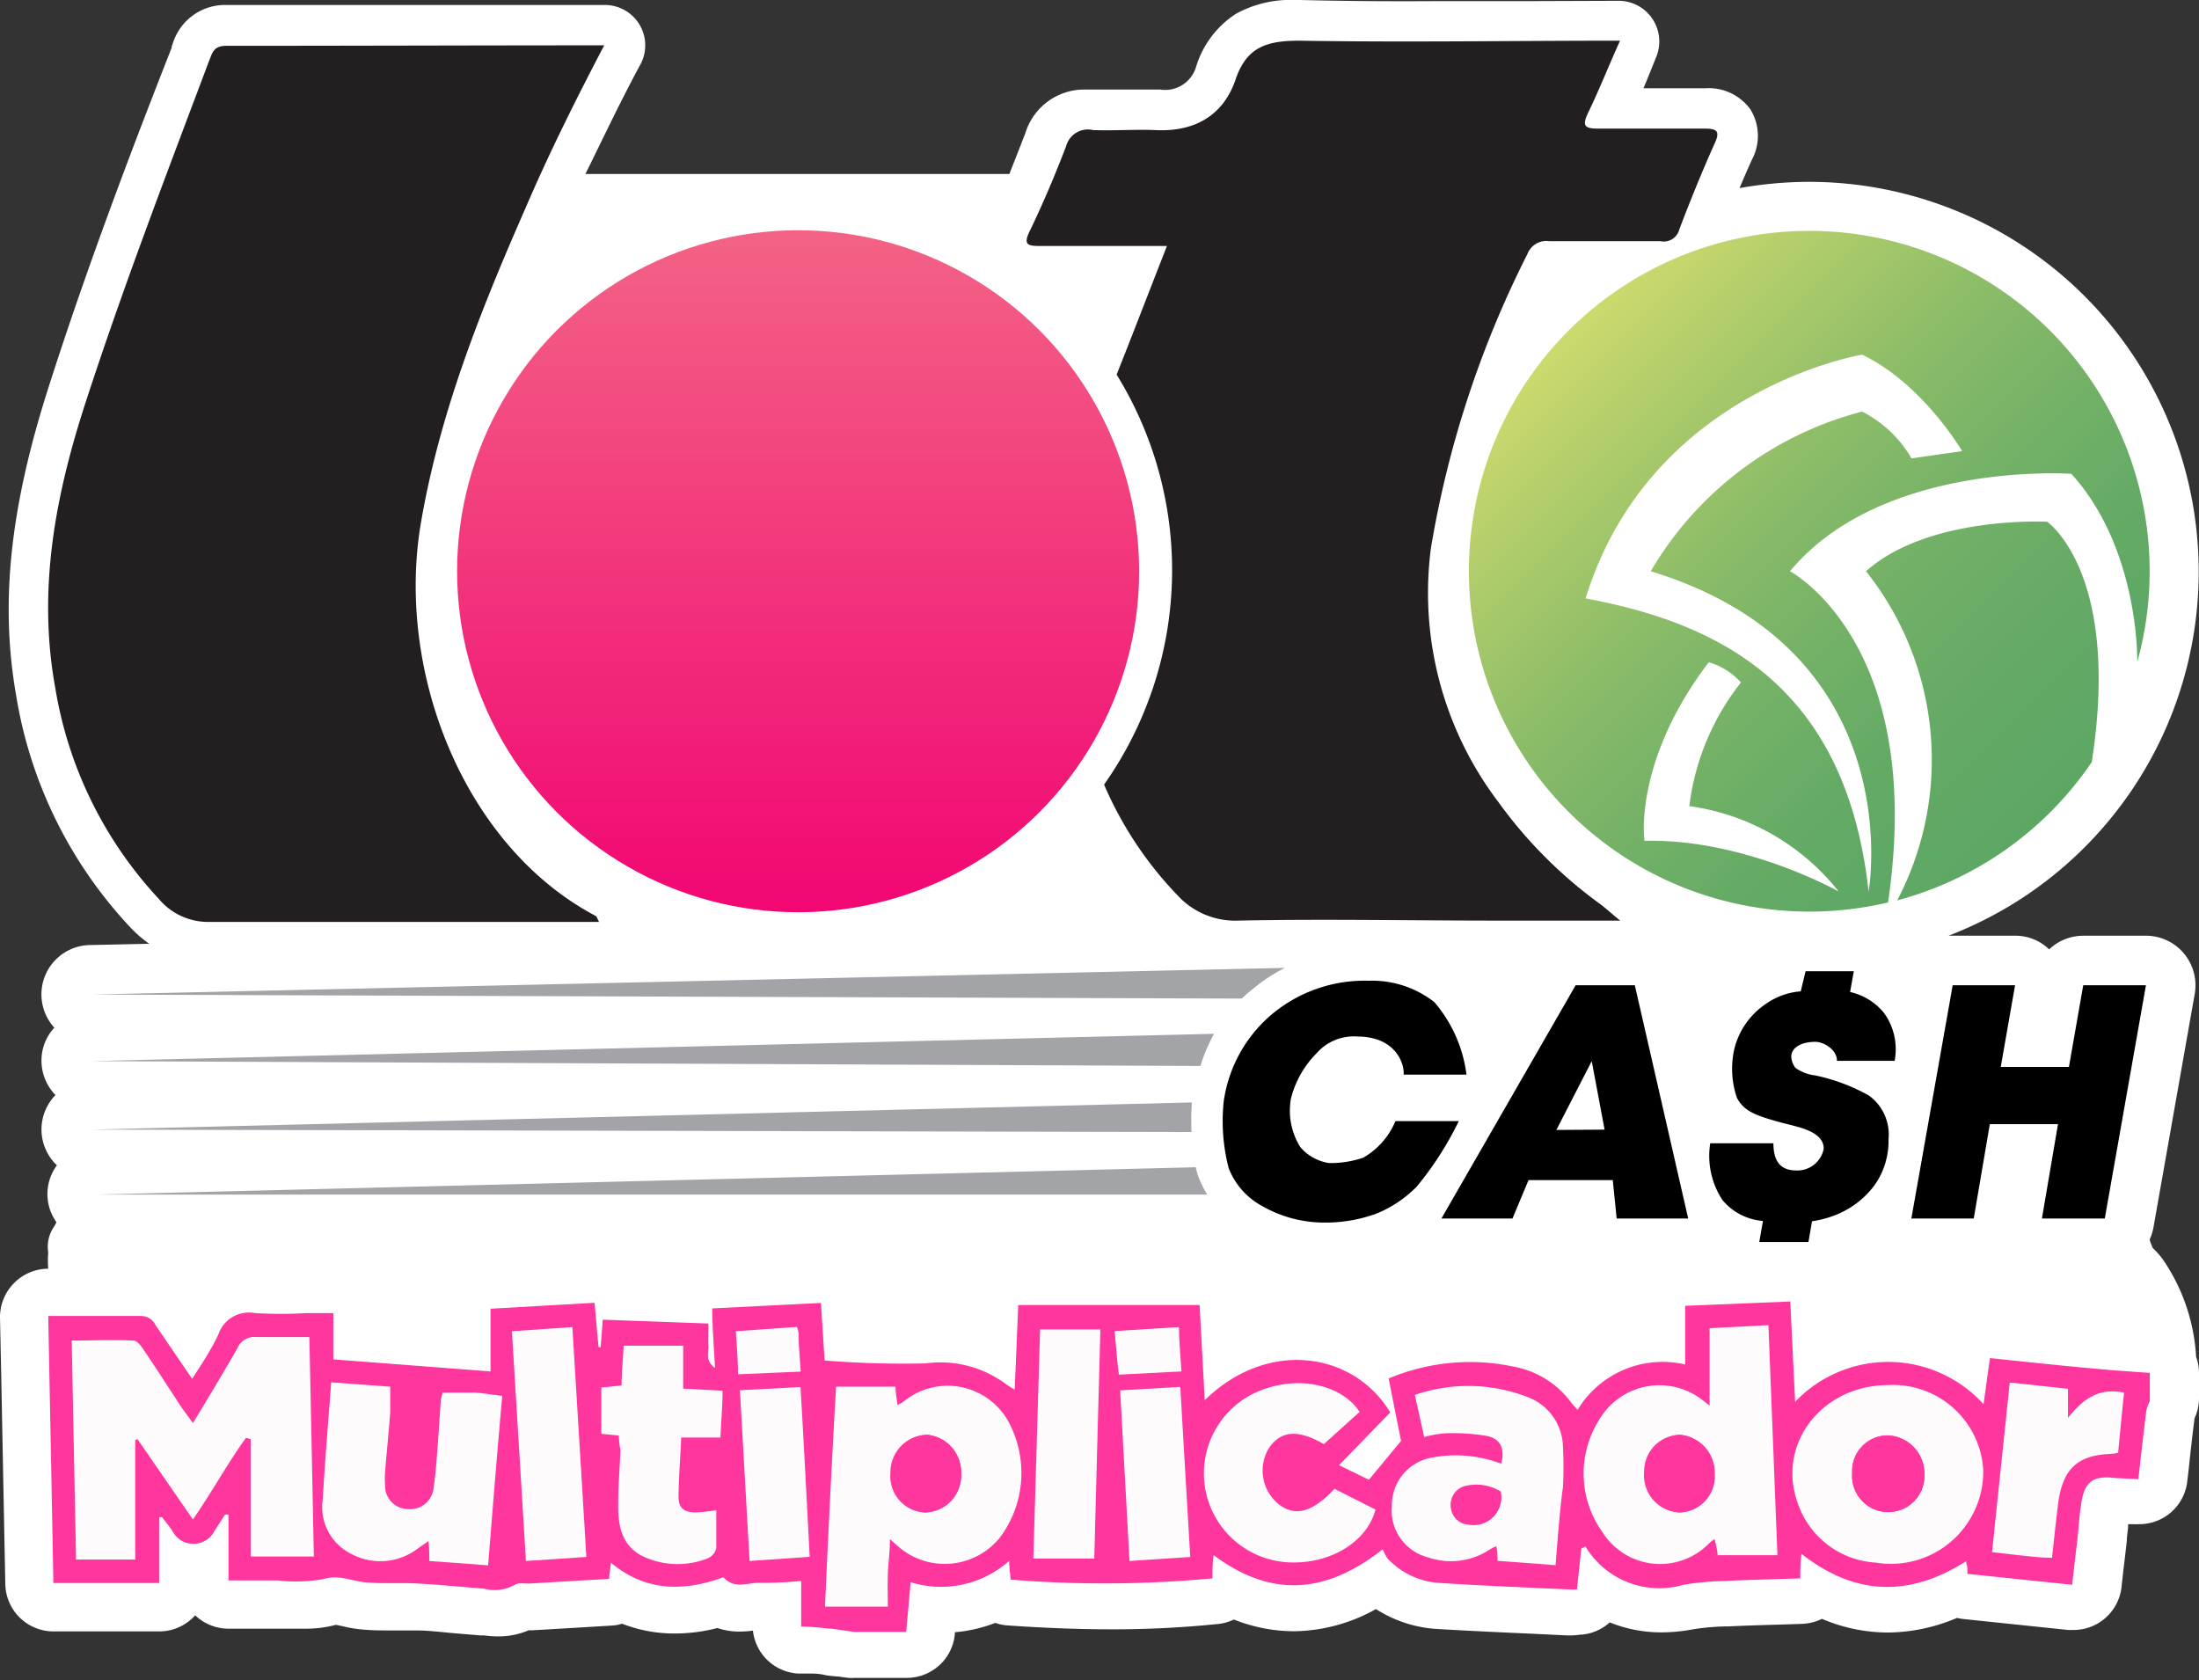
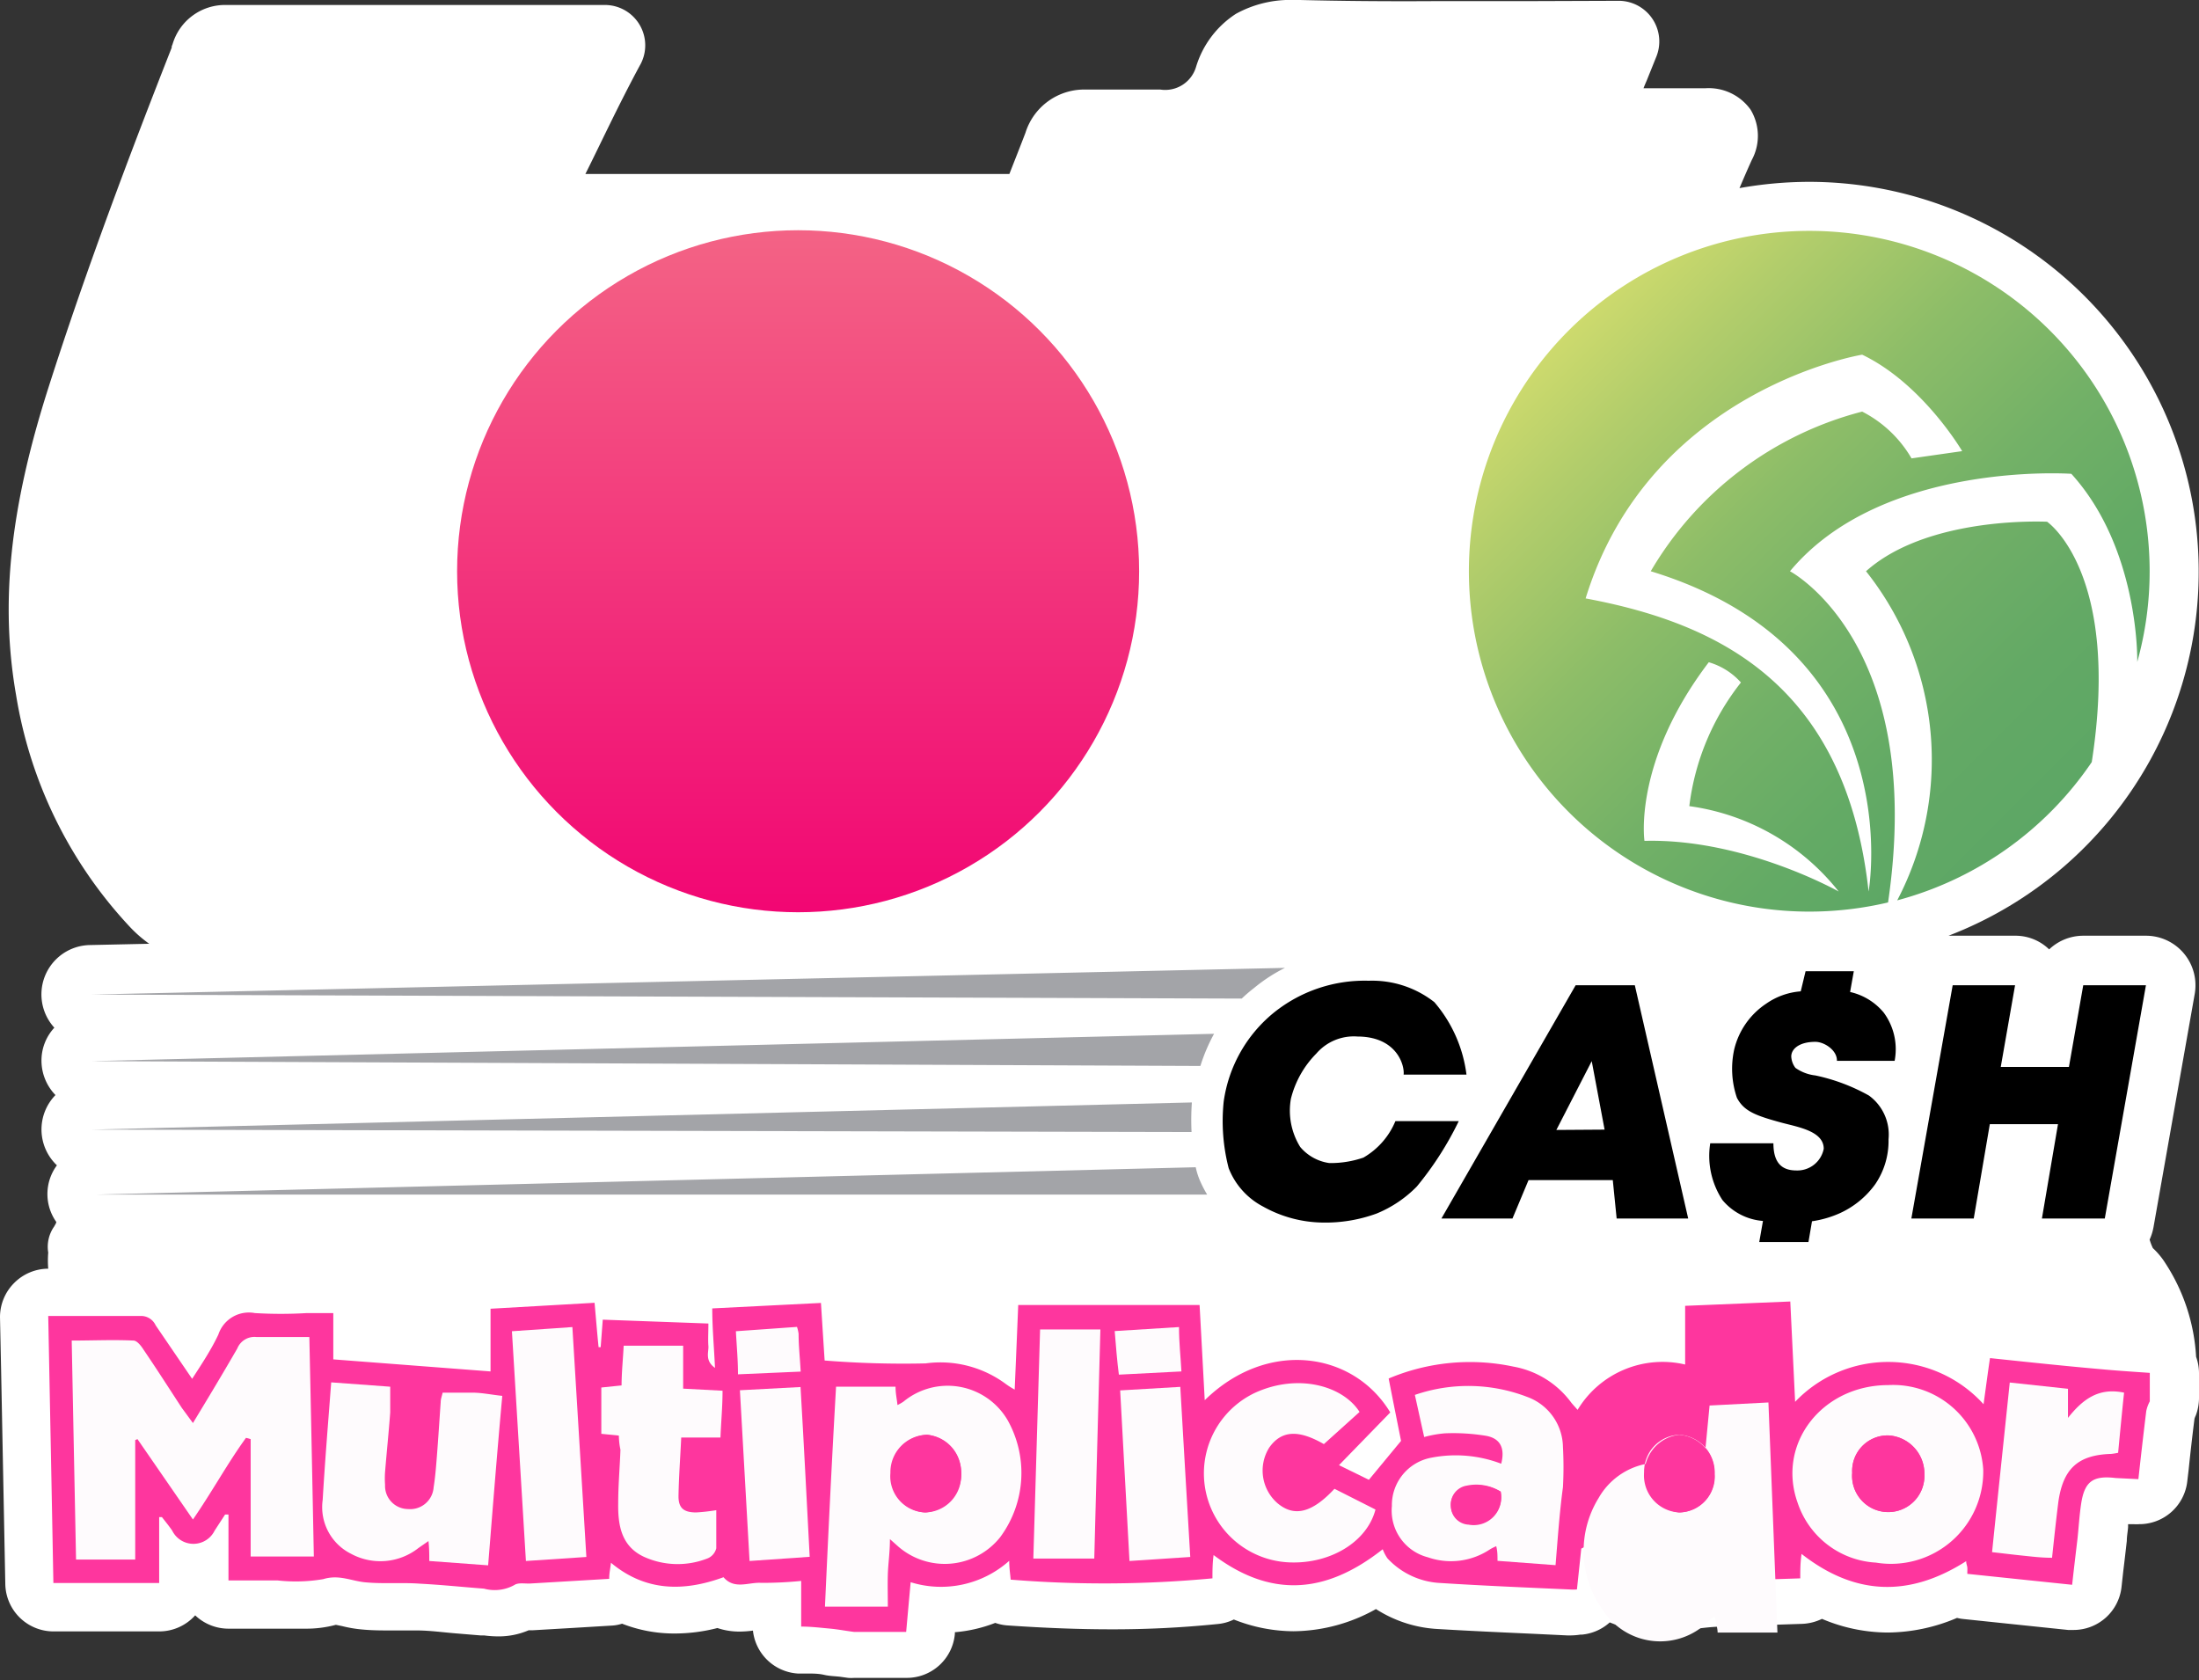
<svg xmlns="http://www.w3.org/2000/svg" viewBox="0 0 136.77 104.5">
  <rect x="0" y="0" width="136.77" height="104.5" fill="#333333" stroke="none" />
  <defs>
    <style>.cls-1{fill:#fff;}.cls-2{fill:#231f20;}.cls-3{fill:url(#linear-gradient);}.cls-4{fill:#fe369e;}.cls-5{fill:#fefbfd;}.cls-6{fill:url(#linear-gradient-2);}.cls-7{fill:url(#linear-gradient-3);}.cls-8{fill:#a3a4a8;}</style>
    <linearGradient id="linear-gradient" x1="49.64" y1="902.23" x2="49.64" y2="944.66" gradientTransform="matrix(1, 0, 0, -1, 0, 958.98)" gradientUnits="userSpaceOnUse">
      <stop offset="0" stop-color="#f20673" />
      <stop offset="1" stop-color="#f36385" />
    </linearGradient>
    <linearGradient id="linear-gradient-2" x1="128.22" y1="49.78" x2="115.02" y2="36.58" gradientUnits="userSpaceOnUse">
      <stop offset="0" stop-color="#5da765" />
      <stop offset="0.4" stop-color="#63a965" />
      <stop offset="0.91" stop-color="#73b067" />
      <stop offset="1" stop-color="#76b267" />
    </linearGradient>
    <linearGradient id="linear-gradient-3" x1="125.55" y1="48.55" x2="97.56" y2="20.57" gradientUnits="userSpaceOnUse">
      <stop offset="0" stop-color="#5da765" />
      <stop offset="0.16" stop-color="#63aa65" />
      <stop offset="0.37" stop-color="#73b167" />
      <stop offset="0.6" stop-color="#8dbd68" />
      <stop offset="0.84" stop-color="#b2cd6b" />
      <stop offset="1" stop-color="#cdda6d" />
    </linearGradient>
  </defs>
  <g id="Layer_2" data-name="Layer 2">
    <g id="Layer_1-2" data-name="Layer 1">
      <path class="cls-1" d="M134.68,78.57a4.7,4.7,0,0,0-.78-.94,3.39,3.39,0,0,1-.2-.53,3.29,3.29,0,0,0,.24-.77l2.55-14.43a3.18,3.18,0,0,0,.06-.62,3.08,3.08,0,0,0-3.08-3.08h-3.9a3.08,3.08,0,0,0-2.12.85,3,3,0,0,0-2.12-.85h-4.14a24.25,24.25,0,0,0-8.66-46.89,24.84,24.84,0,0,0-4.34.39c.26-.61.51-1.19.77-1.76a3.15,3.15,0,0,0-.08-3.12,3.2,3.2,0,0,0-2.83-1.33h-3.83c.06-.16.13-.32.2-.48L103,3.57A2.53,2.53,0,0,0,100.73.05L94.9.07l-5.69,0C86,.09,83.3.06,80.86,0h-.35a7,7,0,0,0-3.64.86,6,6,0,0,0-2.48,3.3,2,2,0,0,1-2.22,1.41H69c-.37,0-.68,0-1,0l-.47,0a3.83,3.83,0,0,0-3.75,2.69c-.33.86-.67,1.72-1,2.56H36.41c1-2,2-4.17,3.37-6.72A2.51,2.51,0,0,0,37.58.31H25.93c-3.23,0-7.49,0-11.85,0h0a3.4,3.4,0,0,0-3.35,2.45l-.05.12,0,.08C8.19,9.29,5.38,16.69,3,24.15s-3,13.35-2,19.08A27.5,27.5,0,0,0,8.05,57.62,8,8,0,0,0,9.28,58.7l-3.69.08a3.07,3.07,0,0,0-2.21,5.14A3,3,0,0,0,2.58,66a3.08,3.08,0,0,0,.87,2.11,3.07,3.07,0,0,0,.09,4.37A3,3,0,0,0,3.5,76c0,.09-.08.18-.12.27A2.2,2.2,0,0,0,3,77.91a6,6,0,0,0,0,1,3,3,0,0,0-2.13.9A3,3,0,0,0,0,81.92l.07,3.34L.33,98.53a3,3,0,0,0,3,2.94H9.9a3,3,0,0,0,2.24-1,3,3,0,0,0,2.07.83h3.08c.24,0,.46,0,.68,0s.65,0,1,0a7.1,7.1,0,0,0,1.92-.24l.39.08a7.92,7.92,0,0,0,1.24.21c.62.06,1.22.06,1.73.06H25l.91,0c.79,0,1.57.11,2.41.18l1.57.13.22,0a6.88,6.88,0,0,0,.88.06,4.73,4.73,0,0,0,1.89-.38h.24l2.57-.15,2.32-.14a2.55,2.55,0,0,0,.68-.12,8.9,8.9,0,0,0,3.29.61,10.69,10.69,0,0,0,2.64-.34,4.27,4.27,0,0,0,1.39.22,6.28,6.28,0,0,0,.82-.06,3,3,0,0,0,2.79,2.67l.55,0c.38,0,.73,0,1.08.08s.64.08,1,.12l.5.07a2.56,2.56,0,0,0,.39,0h3.25a3,3,0,0,0,3-2.74v-.1a8.91,8.91,0,0,0,2.51-.58,2.92,2.92,0,0,0,.79.16c2.34.16,4.44.24,6.42.24a64,64,0,0,0,6.63-.33,2.86,2.86,0,0,0,1-.28,10.17,10.17,0,0,0,3.72.73,10.65,10.65,0,0,0,5.12-1.38,7.87,7.87,0,0,0,3.83,1.24c2,.12,4,.21,6,.3l2.08.1h.19a4.25,4.25,0,0,0,.61-.05h.1a3,3,0,0,0,1.73-.76,8.57,8.57,0,0,0,3.24.62,10.8,10.8,0,0,0,1.94-.19,15.12,15.12,0,0,1,1.93-.18h.26c1-.05,2-.08,3.09-.11l1.52-.05a3.1,3.1,0,0,0,1.22-.31,10.56,10.56,0,0,0,4.09.85,11.16,11.16,0,0,0,4.31-.91,2.57,2.57,0,0,0,.4.07l6.51.68.32,0a3,3,0,0,0,3-2.66l.11-1c.08-.64.15-1.26.22-1.88,0-.29.06-.57.08-.86l0-.18.34,0a2,2,0,0,0,.34,0,3,3,0,0,0,3-2.66l.09-.76c.11-1.07.23-2.11.36-3.14a1.19,1.19,0,0,1,.08-.2,3.08,3.08,0,0,0,.2-1.08V85.39a3,3,0,0,0-.18-1A11.87,11.87,0,0,0,134.68,78.57Z" />
-       <path class="cls-2" d="M37.58,2.82C35.77,6.28,34.13,9.57,32.66,13c-2.76,6.29-5.31,12.67-6.48,19.52-1.57,9.2,2.63,20.09,10.87,24.45.05,0,.08.13.21.37H35.94c-7.63,0-15.23,0-22.85,0a4,4,0,0,1-3.22-1.44,25.19,25.19,0,0,1-6.43-13.1c-1.12-6.13,0-12,1.91-17.85,2.32-7.12,5-14.11,7.63-21.1.21-.5.26-1,1.08-1C21.85,2.85,29.58,2.82,37.58,2.82Z" />
      <circle class="cls-3" cx="49.64" cy="35.53" r="21.21" />
      <path class="cls-4" d="M130.78,85.17c-1.48-.13-3-.28-4.44-.43l-2.57-.27c-.14.94-.26,1.87-.4,2.87a8,8,0,0,0-11.72-.15c-.1-2.11-.2-4.12-.3-6.24l-6.54.27v3.65a6.17,6.17,0,0,0-6.69,2.82c-.18-.21-.32-.35-.43-.5A5.72,5.72,0,0,0,94.13,85a13,13,0,0,0-7.76.74c.26,1.34.53,2.67.77,3.88l-2,2.42-1.86-.91,3.19-3.28c-2.29-3.79-7.64-4.58-11.54-.76q-.16-3-.32-5.92H63.33c-.07,1.7-.14,3.41-.22,5.26a5,5,0,0,1-.54-.34,6.83,6.83,0,0,0-5-1.29,61,61,0,0,1-6.28-.18c-.08-1.21-.15-2.33-.23-3.58l-6.76.34c0,1.23.11,2.38.17,3.7-.65-.46-.38-1-.41-1.36s0-.86,0-1.4l-6.57-.24-.13,1.71h-.13c-.09-.88-.16-1.76-.25-2.76l-6.47.37V85.3l-9.78-.75V81.67c-.64,0-1.14,0-1.64,0a27,27,0,0,1-3.24,0,2,2,0,0,0-2.27,1.34c-.44.93-1,1.78-1.63,2.75L9.68,82.43a1,1,0,0,0-.86-.58c-1.89,0-3.78,0-5.82,0,.11,5.66.22,11.13.32,16.61H9.9V94.36l.17,0c.22.28.44.55.64.84a1.47,1.47,0,0,0,2.64,0l.65-1,.21,0v4.1h3.06a10.24,10.24,0,0,0,2.83-.08c1-.31,1.78.13,2.66.2,1.11.1,2.23,0,3.34.08,1.35.07,2.69.21,4,.31A2.53,2.53,0,0,0,32,98.58c.24-.16.66-.07,1-.09l4.89-.29c0-.35.07-.64.11-1C40.15,99,42.54,99,45,98.1c.68.79,1.56.3,2.34.35a24.08,24.08,0,0,0,2.49-.12v2.84c.61,0,1.17.07,1.73.12s1,.14,1.55.21h3.25c.09-1,.18-2,.28-3.09a6.37,6.37,0,0,0,6.13-1.33c0,.47.06.79.09,1.17a72.1,72.1,0,0,0,12.55-.08c0-.45,0-.91.07-1.45C79,99.36,82.4,99.2,86,96.36a2.74,2.74,0,0,0,.29.56,4.8,4.8,0,0,0,3.32,1.54c2.66.17,5.32.28,8,.4a3.16,3.16,0,0,0,.47,0l.27-2.54.26-.13a5.36,5.36,0,0,0,6.09,2.38,18.9,18.9,0,0,1,2.61-.24c1.52-.07,3-.1,4.66-.16,0-.51,0-.95.08-1.52,3.32,2.6,6.7,2.71,10.24.45,0,.17.06.28.07.39s0,.2,0,.4l6.52.68c.11-1,.22-1.92.33-2.84.08-.74.12-1.47.23-2.2.21-1.39.74-1.77,2.15-1.6L133,92c.16-1.46.32-2.85.49-4.24a2.29,2.29,0,0,1,.22-.6V85.39C132.72,85.32,131.75,85.26,130.78,85.17Z" />
      <path class="cls-5" d="M12,88.51c1-1.65,1.89-3.13,2.76-4.64a1.15,1.15,0,0,1,1.19-.71c1.06,0,2.14,0,3.29,0,.1,4.57.19,9.08.28,13.65H15.59V89.51l-.29-.08C14.16,91,13.2,92.77,12,94.51l-3.45-5-.14.06V97H4.73c-.09-4.5-.18-9-.27-13.62,1.31,0,2.58-.06,3.84,0,.22,0,.48.33.63.57.81,1.19,1.59,2.41,2.38,3.62Z" />
-       <path class="cls-5" d="M106.33,87.42V82.61l3.66-.19c.19,4.77.37,9.47.56,14.31h-3.72c0-.24-.1-.59-.18-1a1.88,1.88,0,0,0-.33.24,4.24,4.24,0,0,1-6.65-.67,6.26,6.26,0,0,1-.24-6.94,4.35,4.35,0,0,1,6.47-1.27Zm-1.89,6.65a2.24,2.24,0,0,0,2.21-2.39,2.36,2.36,0,0,0-2.19-2.44,2.27,2.27,0,0,0-2.2,2.31,2.3,2.3,0,0,0,2.18,2.52Z" />
+       <path class="cls-5" d="M106.33,87.42l3.66-.19c.19,4.77.37,9.47.56,14.31h-3.72c0-.24-.1-.59-.18-1a1.88,1.88,0,0,0-.33.24,4.24,4.24,0,0,1-6.65-.67,6.26,6.26,0,0,1-.24-6.94,4.35,4.35,0,0,1,6.47-1.27Zm-1.89,6.65a2.24,2.24,0,0,0,2.21-2.39,2.36,2.36,0,0,0-2.19-2.44,2.27,2.27,0,0,0-2.2,2.31,2.3,2.3,0,0,0,2.18,2.52Z" />
      <path class="cls-5" d="M52,86.25h3.7c0,.43.08.75.12,1.14a2.86,2.86,0,0,0,.37-.21,4.32,4.32,0,0,1,6.48,1.15,6.71,6.71,0,0,1-.47,7.29,4.41,4.41,0,0,1-6.31.59l-.54-.48c0,.84-.11,1.52-.13,2.2s0,1.32,0,2H51.31C51.52,95.3,51.74,90.78,52,86.25Zm5.56,7.82a2.43,2.43,0,0,0,.13-4.83,2.33,2.33,0,0,0-2.26,2.38,2.24,2.24,0,0,0,2.13,2.45Z" />
      <path class="cls-5" d="M30.36,97.36l-3.66-.27c0-.43,0-.78-.05-1.24l-.62.43a3.83,3.83,0,0,1-4.2.36,3.24,3.24,0,0,1-1.76-3.35c.14-2.4.34-4.8.53-7.31l3.67.27c0,.56,0,1.08,0,1.6-.09,1.23-.22,2.46-.32,3.7a5.35,5.35,0,0,0,0,.8,1.44,1.44,0,0,0,1.43,1.51,1.46,1.46,0,0,0,1.59-1.35c.1-.63.15-1.26.2-1.9.09-1.13.16-2.27.24-3.4,0-.2.08-.39.12-.59.64,0,1.24,0,1.84,0s1.2.13,1.87.2C30.92,90.33,30.65,93.76,30.36,97.36Z" />
      <path class="cls-5" d="M117.43,86.15a5.62,5.62,0,0,1,5.92,5.25,5.74,5.74,0,0,1-6.68,5.79,5.45,5.45,0,0,1-4.86-3.71C110.49,89.81,113.31,86.16,117.43,86.15Zm-2.23,5.46a2.25,2.25,0,1,0,4.49.09,2.38,2.38,0,0,0-2.23-2.42,2.21,2.21,0,0,0-2.26,2.33Z" />
      <path class="cls-5" d="M96.75,97.35l-3.61-.27c0-.34,0-.6-.08-.91a3.35,3.35,0,0,0-.38.19,4.36,4.36,0,0,1-3.87.5,3,3,0,0,1-2.24-3.19,3,3,0,0,1,2.43-3,7.94,7.94,0,0,1,4.37.37c.23-.9,0-1.55-.91-1.73a12.5,12.5,0,0,0-2.6-.16,7,7,0,0,0-1.28.23c-.2-.89-.38-1.72-.58-2.62a10.2,10.2,0,0,1,7,.13A3.37,3.37,0,0,1,97.21,90a23.18,23.18,0,0,1,0,2.5C97,94.05,96.89,95.64,96.75,97.35Zm-3.41-4.57a2.85,2.85,0,0,0-2.1-.33,1.18,1.18,0,0,0-1,1.28,1.16,1.16,0,0,0,1.1,1.1,1.71,1.71,0,0,0,2-2Z" />
      <path class="cls-5" d="M38.49,89.29l-1.09-.11V86.3l1.26-.13c0-.81.09-1.63.13-2.47h3.7v2.67l2.45.13c0,1-.09,1.9-.13,2.91H42.37c-.06,1.27-.15,2.46-.17,3.66,0,.73.33,1,1.1,1a12,12,0,0,0,1.25-.14c0,.78,0,1.58,0,2.37a.92.92,0,0,1-.52.62,5.07,5.07,0,0,1-4-.1c-1.41-.67-1.6-2-1.58-3.33,0-1.11.1-2.22.14-3.32C38.53,89.9,38.5,89.63,38.49,89.29Z" />
      <path class="cls-5" d="M83,92.6l2.55,1.29c-.52,2-2.77,3.36-5.26,3.29a5.54,5.54,0,0,1-2.19-10.57c2.67-1.2,5.43-.41,6.46,1.21l-2.22,2c-1.58-.91-2.64-.86-3.4.22a2.69,2.69,0,0,0,.52,3.46C80.5,94.37,81.6,94.1,83,92.6Z" />
      <path class="cls-5" d="M64.69,82.69h3.75c-.13,4.82-.26,9.54-.38,14.25H64.27C64.41,92.13,64.55,87.43,64.69,82.69Z" />
      <path class="cls-5" d="M36.47,96.84l-3.76.25c-.29-4.79-.58-9.49-.87-14.29l3.76-.26C35.89,87.34,36.18,92,36.47,96.84Z" />
      <path class="cls-5" d="M131.74,90.36a3.83,3.83,0,0,1-.43.07c-2.09.06-3,.94-3.29,3-.14,1.12-.26,2.24-.39,3.46-.69,0-1.29-.08-1.88-.14s-1.13-.13-1.85-.21c.36-3.52.73-7,1.1-10.55l3.62.39v1.81c.93-1.17,1.91-1.9,3.49-1.57-.07.64-.13,1.26-.19,1.87S131.8,89.72,131.74,90.36Z" />
      <path class="cls-5" d="M50.36,96.83l-3.74.26c-.2-3.57-.4-7.06-.6-10.62l3.77-.2C50,89.79,50.17,93.27,50.36,96.83Z" />
      <path class="cls-5" d="M69.67,86.48l3.74-.22c.2,3.51.41,7,.62,10.58l-3.78.25C70.05,93.49,69.86,90,69.67,86.48Z" />
      <path class="cls-5" d="M69.33,82.79l4-.25c0,1,.1,1.82.15,2.76l-3.89.2C69.48,84.64,69.41,83.79,69.33,82.79Z" />
      <path class="cls-5" d="M49.57,82.53a2.28,2.28,0,0,1,.1.43c0,.73.08,1.46.13,2.35l-3.9.17c0-.91-.08-1.73-.13-2.68Z" />
      <path class="cls-4" d="M104.44,94.07a2.43,2.43,0,0,1,0-4.83,2.37,2.37,0,0,1,2.19,2.45A2.24,2.24,0,0,1,104.44,94.07Z" />
      <path class="cls-4" d="M57.51,94.07a2.25,2.25,0,0,1-2.13-2.45,2.33,2.33,0,0,1,2.25-2.38,2.3,2.3,0,0,1,2.14,2.38A2.27,2.27,0,0,1,57.51,94.07Z" />
      <path class="cls-4" d="M115.2,91.61a2.21,2.21,0,0,1,2.26-2.33,2.38,2.38,0,0,1,2.23,2.42,2.25,2.25,0,1,1-4.49-.09Z" />
      <path class="cls-4" d="M93.34,92.78a1.71,1.71,0,0,1-2,2,1.16,1.16,0,0,1-1.1-1.1,1.18,1.18,0,0,1,1-1.28A2.85,2.85,0,0,1,93.34,92.78Z" />
      <path d="M86.79,69.73h3.94a20.14,20.14,0,0,1-2.61,4.07,7.45,7.45,0,0,1-2.5,1.68,9.25,9.25,0,0,1-3.39.56,7.78,7.78,0,0,1-3.68-1,4.57,4.57,0,0,1-2.13-2.38,11.68,11.68,0,0,1-.31-4.15A8.68,8.68,0,0,1,79.21,63,9,9,0,0,1,85.13,61a6.26,6.26,0,0,1,4.08,1.33,8.55,8.55,0,0,1,2,4.51l-3.91,0c.07-.56-.41-2.36-2.86-2.37a3.08,3.08,0,0,0-2.57,1.06,6.08,6.08,0,0,0-1.58,2.81,4.28,4.28,0,0,0,.58,3,2.89,2.89,0,0,0,1.81,1A6.26,6.26,0,0,0,84.8,72,4.7,4.7,0,0,0,86.79,69.73Z" />
      <path d="M100.31,73.4H95.07l-1,2.39H89.65L98,61.28h3.68L105,75.79h-4.45Zm-.51-3.14L99,66l-2.2,4.28Z" />
      <path d="M121.45,61.28h3.88l-.89,5.08h4.24l.89-5.08h3.9l-2.56,14.51H127l1-5.87h-4.24l-1,5.87h-3.88Z" />
      <path d="M112.91,64.8c.55,0,1.36.52,1.34,1.18h3.59a3.84,3.84,0,0,0-.68-3,3.79,3.79,0,0,0-2.09-1.28l.23-1.29h-3L112,61.66a4.3,4.3,0,0,0-2.14.76,4.74,4.74,0,0,0-2,2.86,5.6,5.6,0,0,0,.17,3c.44.84,1.17,1.11,2.79,1.55,1,.27,2.61.52,2.61,1.62a1.67,1.67,0,0,1-1.69,1.35c-.74,0-1.44-.29-1.44-1.69h-3.93a5,5,0,0,0,.76,3.53,3.64,3.64,0,0,0,2.52,1.3l-.23,1.31h3.06l.22-1.29a6.51,6.51,0,0,0,1.75-.51,5.55,5.55,0,0,0,2.18-1.79,4.77,4.77,0,0,0,.83-2.8,3,3,0,0,0-1.22-2.72,11.8,11.8,0,0,0-3.33-1.25,2.66,2.66,0,0,1-1.24-.47,1.26,1.26,0,0,1-.26-.71C111.41,65.24,111.91,64.8,112.91,64.8Z" />
      <path class="cls-6" d="M127.32,32.45c-2.44-.08-8.07.23-11.26,3.08A18.85,18.85,0,0,1,118,56a21.23,21.23,0,0,0,12.1-8.6C131.93,35.58,127.32,32.45,127.32,32.45Z" />
      <path class="cls-7" d="M133.7,35.53A21.17,21.17,0,1,0,112.53,56.7a21.4,21.4,0,0,0,4.9-.57c2.37-16.15-6.1-20.6-6.1-20.6,5.73-6.89,17.5-6.06,17.5-6.06,4.12,4.54,4.11,11.28,4.1,11.7A20.93,20.93,0,0,0,133.7,35.53ZM102.28,52.3s-.73-4.89,4-11.11a4.27,4.27,0,0,1,2,1.26,15.4,15.4,0,0,0-3.21,7.69,14.32,14.32,0,0,1,9.29,5.31S108.5,52.14,102.28,52.3Zm16.61-23.79a7.49,7.49,0,0,0-3.07-2.91,21.48,21.48,0,0,0-13.15,9.93c16.22,4.95,13.55,19.92,13.55,19.92-1.42-12.92-9.41-16.7-17.6-18.23,4-13,17.2-15.16,17.2-15.16,3.77,1.81,6.22,6,6.22,6Z" />
      <path class="cls-8" d="M74.64,73.45a4.49,4.49,0,0,1-.27-.85L6,74.3H75.08A7.56,7.56,0,0,1,74.64,73.45Z" />
      <path class="cls-8" d="M74.13,68.57,5.66,70.26l68.45.15A15.65,15.65,0,0,1,74.13,68.57Z" />
      <path class="cls-8" d="M75.51,64.3,5.66,66l69,.3A11,11,0,0,1,75.51,64.3Z" />
      <path class="cls-8" d="M78,61.45a10,10,0,0,1,1.92-1.25L5.66,61.86l71.57.25A9.4,9.4,0,0,1,78,61.45Z" />
-       <path class="cls-2" d="M106.05,8c-2.21,0-4.44,0-6.65,0-.85,0-1-.18-.64-.95.69-1.43,1.28-2.92,2-4.52-6.75,0-13.34.11-19.93,0-2.07,0-3.32.4-4,2.47-.79,2.26-2.63,3.22-5,3.09-1.27-.05-2.57.05-3.85,0a1.4,1.4,0,0,0-1.67,1c-.67,1.75-1.41,3.51-2.23,5.21-.51,1-.11,1,.74,1,2.53,0,5,0,7.76,0-1.08,2.75-2.1,5.41-3.13,8a23.15,23.15,0,0,1-.78,25.5,23,23,0,0,0,4.59,6.91,4.86,4.86,0,0,0,3.75,1.55c5.37-.11,10.71,0,16.08,0h7.68c-.59-.48-.93-.8-1.3-1.07a28.16,28.16,0,0,1-6.25-6.27A21.52,21.52,0,0,1,89,34.08,63.66,63.66,0,0,1,95,15.8,1.26,1.26,0,0,1,96.35,15c2.31,0,4.59,0,6.91,0a1,1,0,0,0,1.19-.74c.69-1.81,1.41-3.59,2.21-5.37C107,8.15,106.76,8,106.05,8Z" />
    </g>
  </g>
</svg>